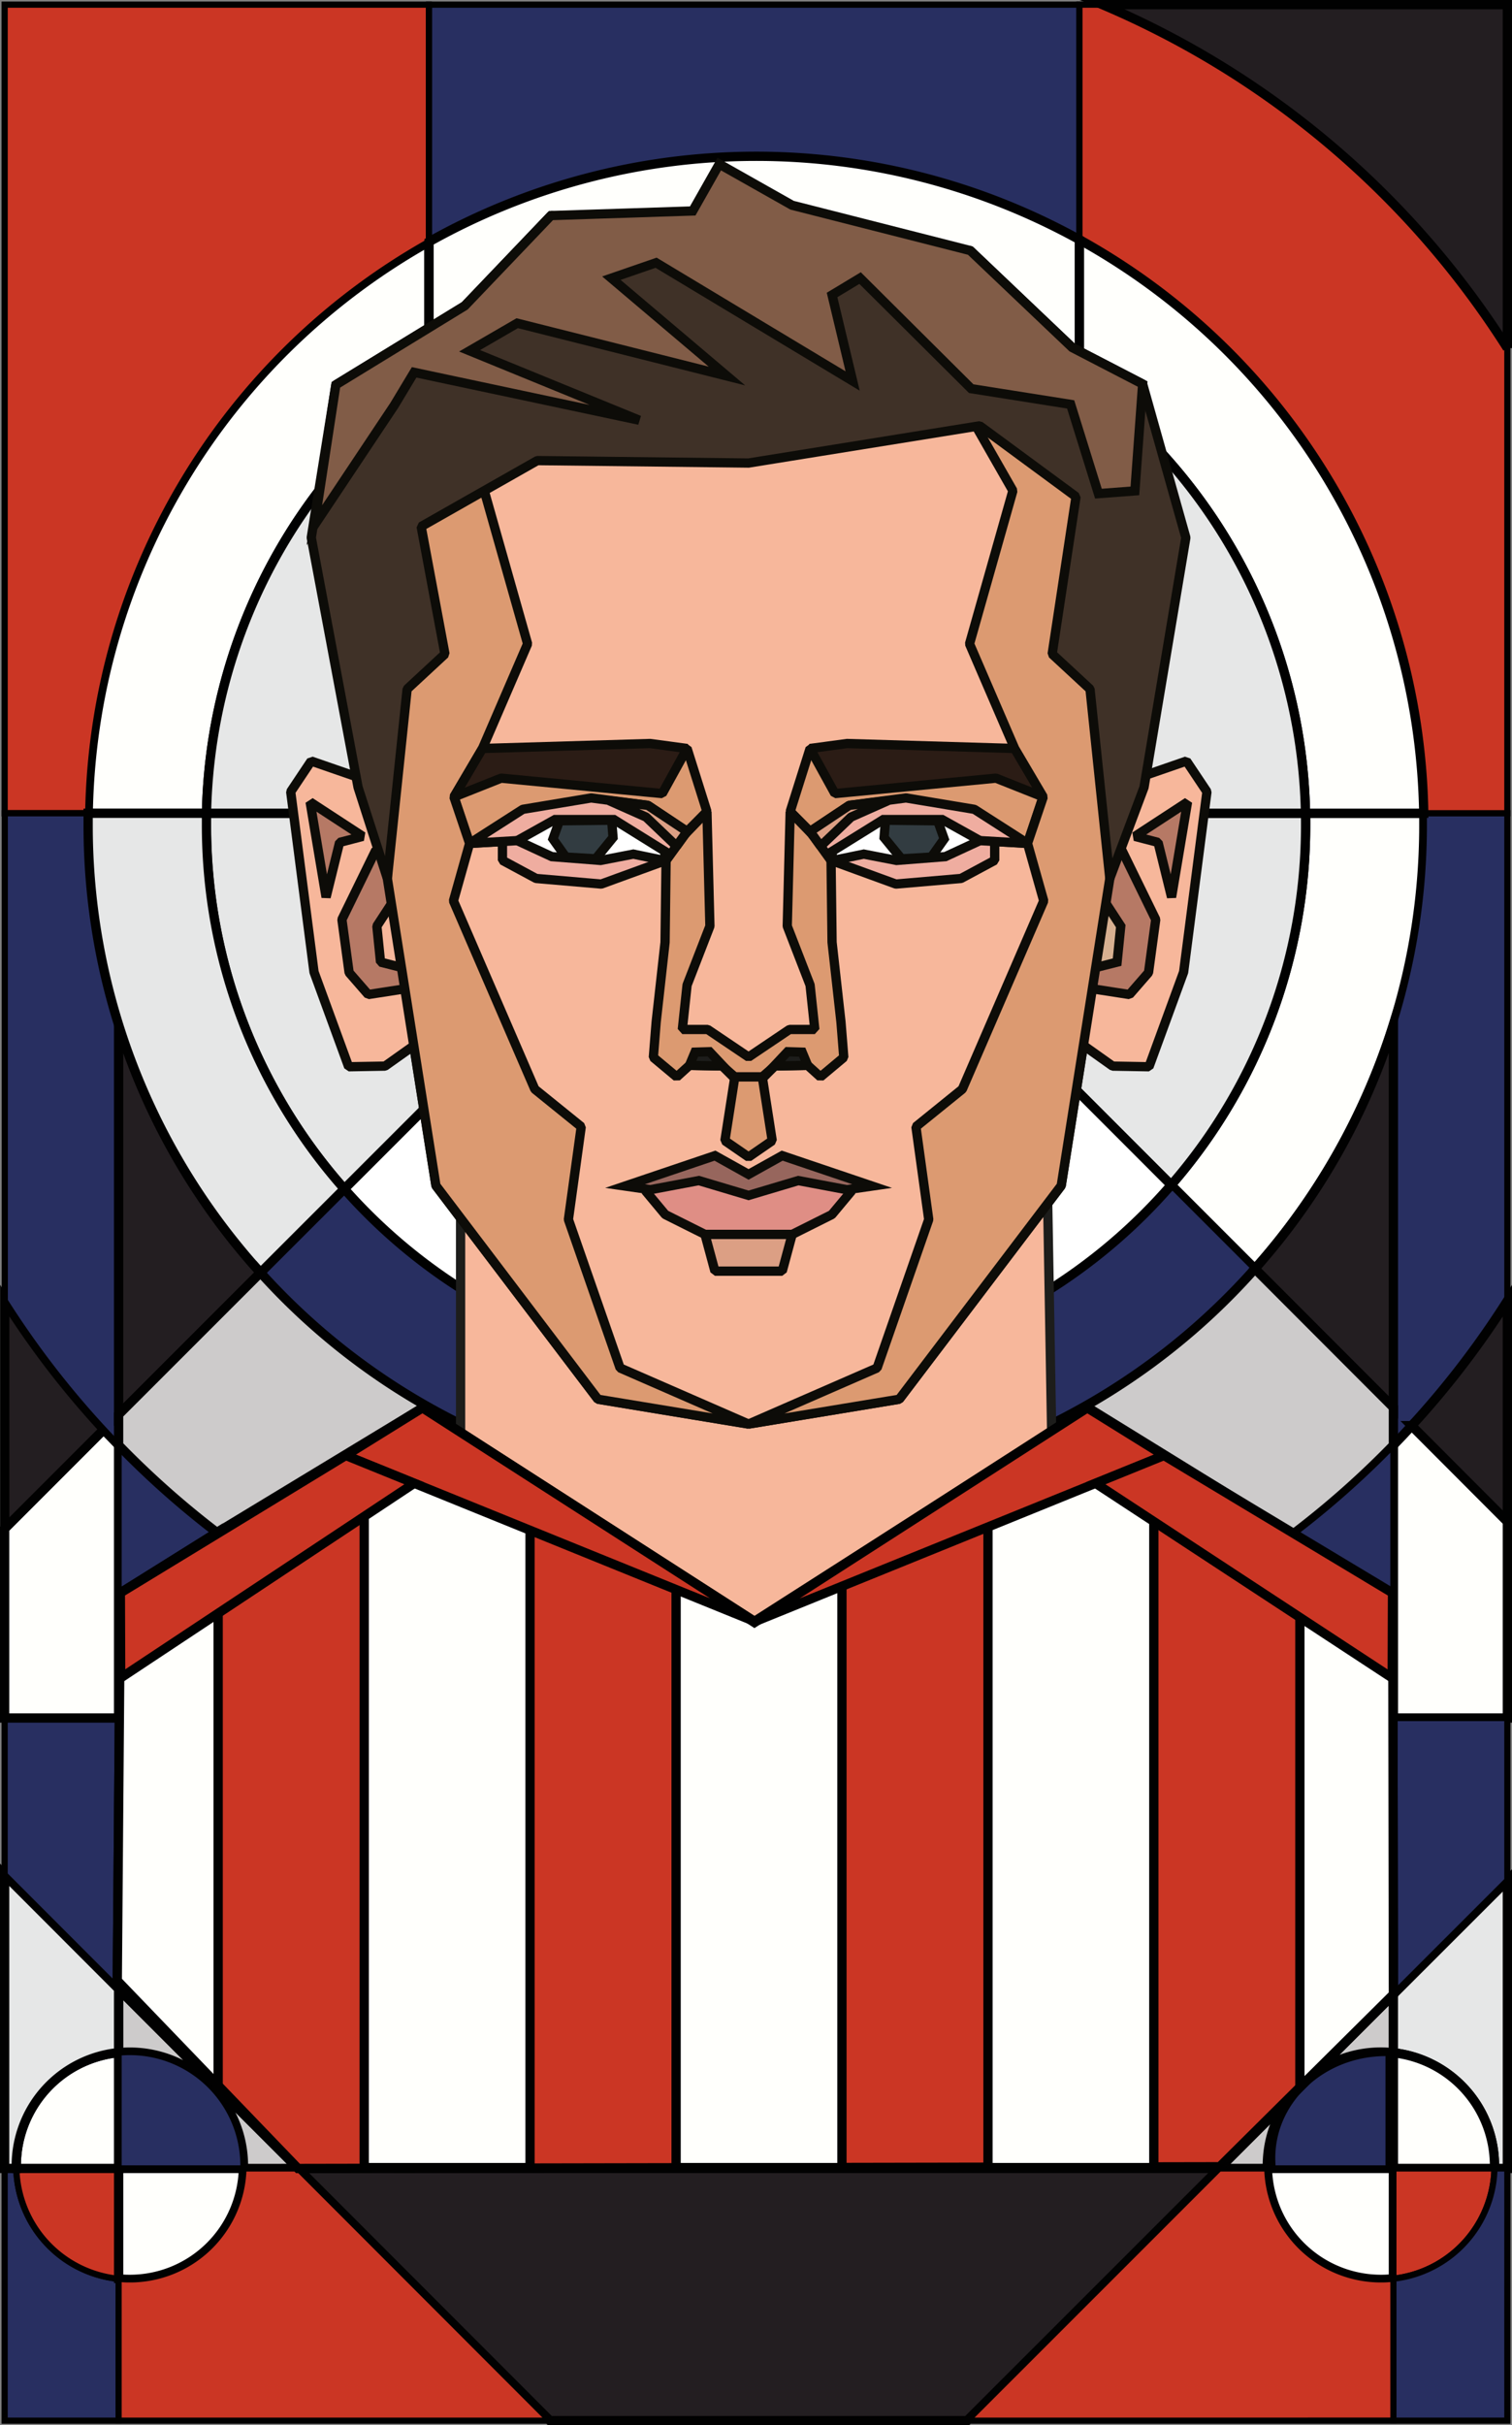
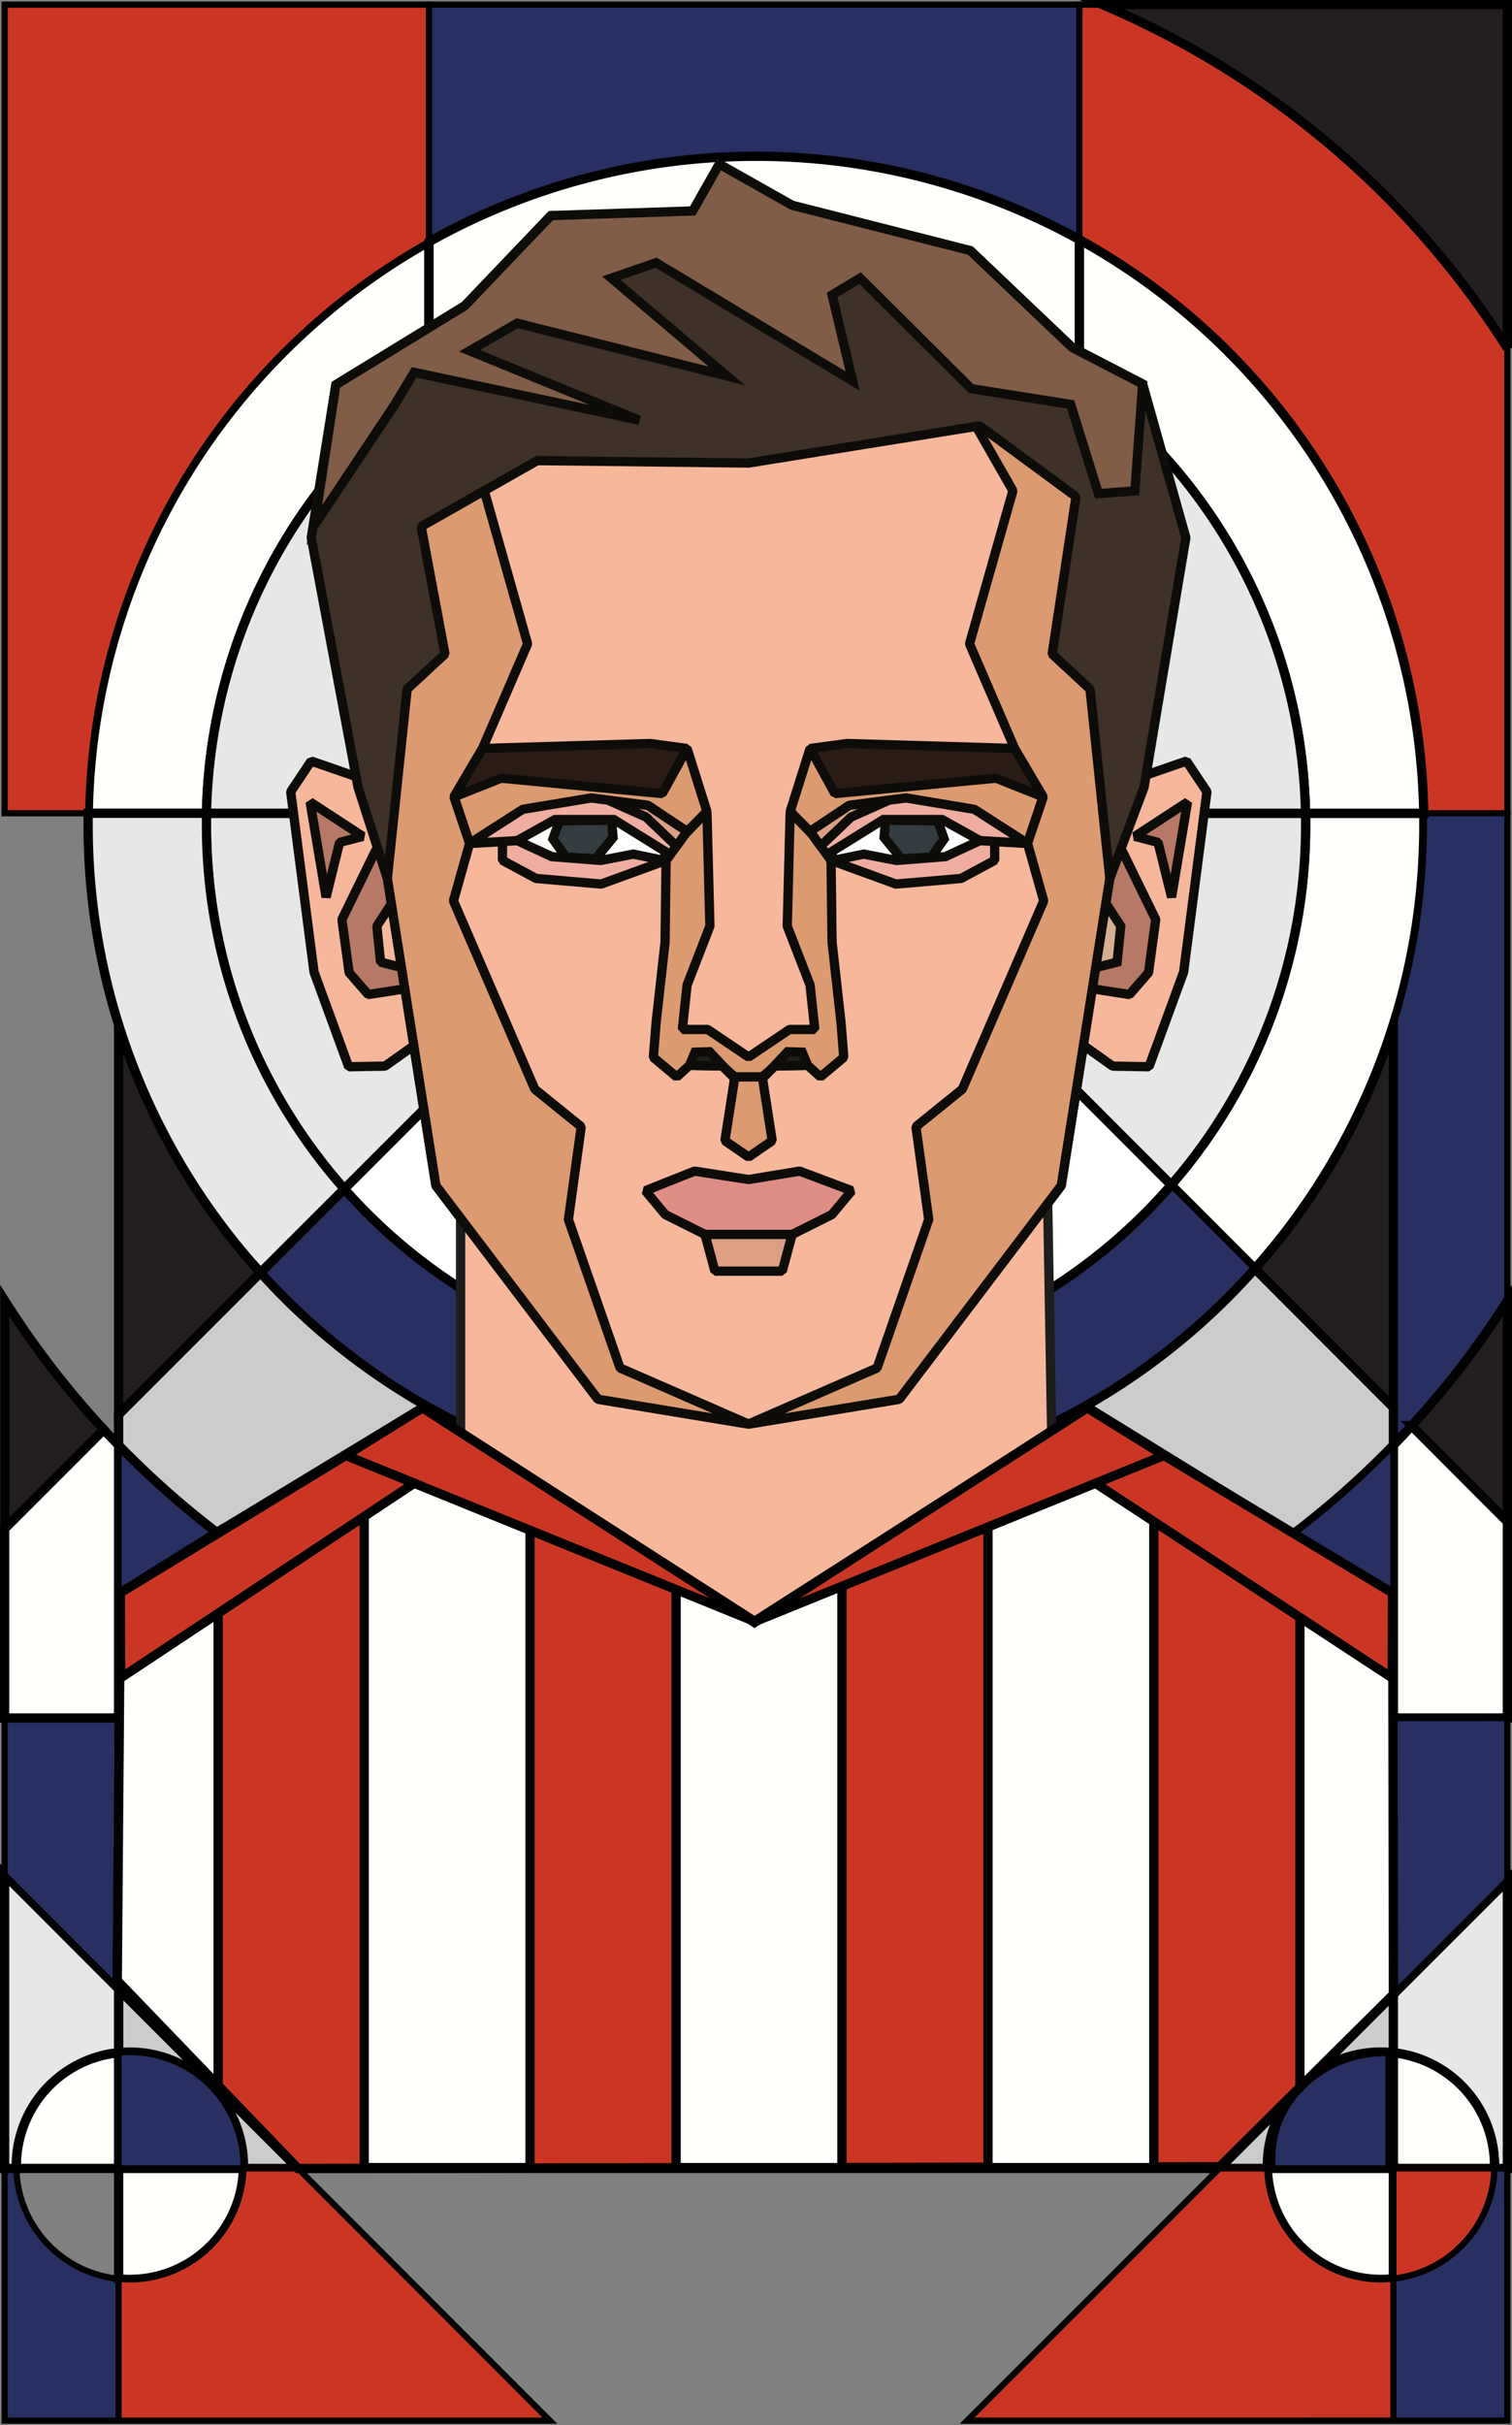
<svg xmlns="http://www.w3.org/2000/svg" viewBox="0 0 488.91 783.72">
  <rect x="0" y="0" width="488.91" height="783.72" fill="#808080" stroke="none" />
  <defs>
    <style>.cls-1{fill:none;}.cls-1,.cls-10,.cls-2,.cls-3,.cls-4,.cls-5,.cls-6,.cls-7,.cls-8{stroke:#010101;}.cls-1,.cls-10,.cls-14,.cls-18,.cls-19,.cls-2,.cls-21,.cls-22,.cls-24,.cls-3,.cls-4,.cls-5,.cls-6,.cls-7,.cls-8{stroke-miterlimit:10;}.cls-1,.cls-10,.cls-11,.cls-12,.cls-13,.cls-14,.cls-15,.cls-16,.cls-17,.cls-18,.cls-19,.cls-2,.cls-20,.cls-21,.cls-22,.cls-23,.cls-24,.cls-3,.cls-6,.cls-7,.cls-8,.cls-9{stroke-width:3px;}.cls-2{fill:#fffffc;}.cls-3{fill:#cdcbcb;}.cls-4{fill:#282f61;}.cls-4,.cls-5{stroke-width:2px;}.cls-10,.cls-5{fill:#cb3624;}.cls-6{fill:#231e21;}.cls-7{fill:#e6e7e7;}.cls-18,.cls-8{fill:#fff;}.cls-11,.cls-9{fill:#f7b79b;}.cls-9{stroke:#1d1d1b;}.cls-11,.cls-12,.cls-13,.cls-15,.cls-16,.cls-17,.cls-20,.cls-23,.cls-9{stroke-linejoin:bevel;}.cls-11,.cls-12,.cls-13,.cls-14,.cls-15,.cls-16,.cls-17,.cls-18,.cls-19,.cls-20,.cls-21,.cls-22,.cls-23,.cls-24{stroke:#0d0c08;}.cls-12{fill:#dc9a71;}.cls-13{fill:#b67965;}.cls-14{fill:#d7b091;}.cls-15{fill:#efada0;}.cls-16{fill:#dc9f84;}.cls-17{fill:#2b1c15;}.cls-19{fill:#323c41;}.cls-20{fill:#df8e85;}.cls-21{fill:#97665d;}.cls-22{fill:#1d1d1b;}.cls-23{fill:#3f3127;}.cls-24{fill:#815c47;}</style>
  </defs>
  <title>Griezmann</title>
  <g id="Layer_2" data-name="Layer 2">
    <g id="Layer_1-2" data-name="Layer 1">
      <path class="cls-1" d="M405.77,410A215.42,215.42,0,0,1,244.46,482.4V444.18A177.38,177.38,0,0,0,378.7,382.93Z" />
-       <path class="cls-1" d="M424.77,670.24l-7.85,7.85A36.52,36.52,0,0,1,424.77,670.24Z" />
      <path class="cls-1" d="M405.77,410A215.42,215.42,0,0,1,244.46,482.4V444.18A177.38,177.38,0,0,0,378.7,382.93Z" />
      <path class="cls-1" d="M38.35,642.7l58,58H78.71c0-.29,0-.59,0-.88A36.72,36.72,0,0,0,42,663.11c-1.22,0-2.44.06-3.64.18Z" />
      <path class="cls-1" d="M394.27,700.72l22.65-22.63a36.59,36.59,0,0,0-7.14,21.75c0,.29,0,.59,0,.88Z" />
      <path class="cls-1" d="M424.77,670.24l-7.85,7.85A36.52,36.52,0,0,1,424.77,670.24Z" />
      <path class="cls-1" d="M450.56,644.46v18.88a33.72,33.72,0,0,0-4-.23,36.61,36.61,0,0,0-21.73,7.11Z" />
      <path class="cls-1" d="M405.77,410A215.42,215.42,0,0,1,244.46,482.4V444.18A177.38,177.38,0,0,0,378.7,382.93Z" />
      <path class="cls-1" d="M38.35,642.7l58,58H78.71c0-.29,0-.59,0-.88A36.72,36.72,0,0,0,42,663.11c-1.22,0-2.44.06-3.64.18Z" />
      <path class="cls-1" d="M394.27,700.72l22.65-22.63a36.59,36.59,0,0,0-7.14,21.75c0,.29,0,.59,0,.88Z" />
      <path class="cls-1" d="M424.77,670.24l-7.85,7.85A36.52,36.52,0,0,1,424.77,670.24Z" />
      <path class="cls-1" d="M450.56,644.46v18.88a33.72,33.72,0,0,0-4-.23,36.61,36.61,0,0,0-21.73,7.11Z" />
      <path class="cls-2" d="M460.4,266.45A215.08,215.08,0,0,1,405.77,410L378.7,382.93a177.08,177.08,0,0,0,43.48-116.48c0-1.21,0-2.44,0-3.65h38.23C460.39,264,460.4,265.24,460.4,266.45Z" />
      <path class="cls-3" d="M424.79,670.22a36.61,36.61,0,0,1,21.73-7.11,33.72,33.72,0,0,1,4,.23V644.46Zm-7.87,7.87,7.85-7.85A36.52,36.52,0,0,0,416.92,678.09Zm0,0-22.65,22.63h15.52c0-.29,0-.59,0-.88A36.59,36.59,0,0,1,416.92,678.09ZM96.35,700.72l-58-58v20.59c1.2-.12,2.42-.18,3.64-.18a36.72,36.72,0,0,1,36.73,36.73c0,.29,0,.59,0,.88Z" />
      <path class="cls-4" d="M487.41,262.8V420.36a287.61,287.61,0,0,1-30.94,40.38q-2.91,3.19-5.91,6.26V331.09a216,216,0,0,0,9.84-64.64c0-1.21,0-2.44,0-3.65Z" />
      <path class="cls-4" d="M405.77,410A215.42,215.42,0,0,1,244.46,482.4V444.18A177.38,177.38,0,0,0,378.7,382.93Z" />
      <path class="cls-2" d="M138.68,78.14v45.49A177.46,177.46,0,0,0,66.77,262.8H28.53A215.86,215.86,0,0,1,138.68,78.14Z" />
      <path class="cls-5" d="M487.41,112.54V262.8h-27A215.88,215.88,0,0,0,349,77.43V1.5h7.52A288.59,288.59,0,0,1,487.41,112.54Z" />
      <path class="cls-6" d="M487.41,1.5v111A288.59,288.59,0,0,0,356.47,1.5Z" />
      <path class="cls-5" d="M138.68,1.5V78.14A215.86,215.86,0,0,0,28.53,262.8H1.5V1.5Z" />
      <path class="cls-2" d="M450.56,555.17v89.29l-25.77,25.76,0,0a36.52,36.52,0,0,0-7.85,7.85l-22.65,22.63H96.35l-58-58V555.17Z" />
      <path class="cls-7" d="M487.41,607.64v93.08h-4.17c0-.29,0-.59,0-.88a36.72,36.72,0,0,0-32.69-36.5V644.46Z" />
      <path class="cls-2" d="M483.25,699.84c0,.29,0,.59,0,.88H450.56V663.34A36.72,36.72,0,0,1,483.25,699.84Z" />
      <path class="cls-2" d="M450.56,700.72v35.62a33.72,33.72,0,0,1-4,.23,36.73,36.73,0,0,1-36.73-35.85Z" />
      <path class="cls-5" d="M483.24,700.72a36.72,36.72,0,0,1-32.68,35.62V700.72Z" />
      <path class="cls-4" d="M487.41,700.72v81.5H450.56V736.34a36.72,36.72,0,0,0,32.68-35.62Z" />
-       <polygon class="cls-6" points="394.27 700.72 312.73 782.22 177.81 782.22 96.35 700.72 394.27 700.72" />
      <path class="cls-4" d="M38.35,736.39v45.83H1.5v-81.5H5.28A36.73,36.73,0,0,0,38.35,736.39Z" />
-       <path class="cls-5" d="M38.35,700.72v35.67A36.73,36.73,0,0,1,5.28,700.72Z" />
      <path class="cls-2" d="M78.71,700.72A36.72,36.72,0,0,1,42,736.57a33.86,33.86,0,0,1-3.64-.18V700.72Z" />
      <path class="cls-2" d="M38.35,663.29v37.43H5.28c0-.29,0-.59,0-.88A36.73,36.73,0,0,1,38.35,663.29Z" />
      <path class="cls-7" d="M38.35,642.7v20.59A36.73,36.73,0,0,0,5.26,699.84c0,.29,0,.59,0,.88H1.5v-94.9Z" />
      <polygon class="cls-4" points="38.35 555.17 38.35 642.7 1.5 605.82 1.5 555.17 38.35 555.17" />
      <path class="cls-2" d="M38.35,467v88.17H1.5V494l32-32C35.12,463.64,36.73,465.33,38.35,467Z" />
      <path class="cls-6" d="M33.54,461.93l-32,32v-73.6A287.45,287.45,0,0,0,33.54,461.93Z" />
-       <path class="cls-4" d="M38.35,331.13V467c-1.62-1.67-3.23-3.36-4.81-5.07a287.45,287.45,0,0,1-32-41.57V262.8h27c0,1.21,0,2.44,0,3.65A215.89,215.89,0,0,0,38.35,331.13Z" />
      <path class="cls-6" d="M84.24,411.25,38.35,457.12v-126A215.5,215.5,0,0,0,84.24,411.25Z" />
      <path class="cls-4" d="M244.46,444.18V482.4A215.45,215.45,0,0,1,84.24,411.25l27.09-27.07A177.23,177.23,0,0,0,244.46,444.18Z" />
      <path class="cls-2" d="M460.37,262.8H422.14A177.44,177.44,0,0,0,349,122.69V77.43A215.88,215.88,0,0,1,460.37,262.8Z" />
      <path class="cls-4" d="M349,1.5V77.43a216.21,216.21,0,0,0-210.27.71V1.5Z" />
      <path class="cls-7" d="M422.18,266.45A177.08,177.08,0,0,1,378.7,382.93L258.62,262.8H422.14C422.17,264,422.18,265.24,422.18,266.45Z" />
      <path class="cls-8" d="M378.7,382.93a177.71,177.71,0,0,1-267.37,1.25L232.77,262.8h25.85Z" />
      <path class="cls-7" d="M232.77,262.8,111.33,384.18a177,177,0,0,1-44.6-117.73c0-1.21,0-2.44,0-3.65Z" />
      <path class="cls-2" d="M487.41,491.7v63.47H450.56V467q3-3.08,5.91-6.26Z" />
      <path class="cls-6" d="M487.41,420.36V491.7l-30.94-31A287.61,287.61,0,0,0,487.41,420.36Z" />
      <path class="cls-6" d="M450.56,331.09V454.83L405.77,410A215.55,215.55,0,0,0,450.56,331.09Z" />
      <path class="cls-3" d="M450.56,454.83V467a286.73,286.73,0,0,1-206.1,87V482.4A215.42,215.42,0,0,0,405.77,410Z" />
      <path class="cls-4" d="M450.56,467v88.17H244.46V554A286.73,286.73,0,0,0,450.56,467Z" />
      <path class="cls-4" d="M244.46,554v1.15H38.35V467A286.7,286.7,0,0,0,244.46,554Z" />
      <path class="cls-7" d="M111.33,384.18,84.24,411.25A215.07,215.07,0,0,1,28.5,266.45c0-1.21,0-2.44,0-3.65H66.77c0,1.21,0,2.44,0,3.65A177,177,0,0,0,111.33,384.18Z" />
      <path class="cls-4" d="M78.72,699.84c0,.29,0,.59,0,.88H38.35V663.29c1.2-.12,2.42-.18,3.64-.18A36.72,36.72,0,0,1,78.72,699.84Z" />
      <path class="cls-4" d="M448.1,663.42H449v37.29H411.55a28.86,28.86,0,0,1-.18-3.36C411.37,678.61,427.81,663.42,448.1,663.42Z" />
      <path class="cls-5" d="M177.8,782.22H38.35V736.39a33.86,33.86,0,0,0,3.64.18,36.72,36.72,0,0,0,36.72-35.85H96.35Z" />
      <path class="cls-7" d="M422.14,262.8H66.77a177.72,177.72,0,0,1,355.37,0Z" />
      <path class="cls-3" d="M244.46,482.4V554A286.7,286.7,0,0,1,38.35,467v-9.88l45.89-45.87A215.45,215.45,0,0,0,244.46,482.4Z" />
      <path class="cls-5" d="M450.56,736.34v45.88H312.73l81.54-81.5h15.52a36.73,36.73,0,0,0,36.73,35.85A33.72,33.72,0,0,0,450.56,736.34Z" />
      <polygon class="cls-4" points="487.41 555.17 487.41 607.64 450.56 644.46 450.56 555.17 487.41 555.17" />
      <polygon class="cls-9" points="148.93 366.98 148.93 493.96 244.46 554.02 340.4 482.64 337.97 342.18 148.93 366.98" />
      <polygon class="cls-10" points="450.56 644.47 420.32 674.47 394.41 700.17 96.35 700.73 70.54 673.92 38.36 640.49 37.92 640.4 38.92 514.74 70.54 494.98 117.77 466.37 120.08 464.97 136.62 454.95 152.21 464.97 171.39 477.3 218.62 507.66 243.95 523.94 272.24 505.87 319.47 475.69 336.25 464.97 351.93 454.95 368.18 464.97 373.09 468 420.32 497.13 450.35 515.65 450.56 644.47" />
      <path class="cls-2" d="M349,77.43v45.26a177.74,177.74,0,0,0-210.27.94V78.14A216.21,216.21,0,0,1,349,77.43Z" />
      <polygon class="cls-2" points="70.54 494.98 70.54 673.92 38.36 640.49 37.92 640.4 38.92 514.74 70.54 494.98" />
      <polyline class="cls-2" points="152.21 473.43 120.08 473.43 117.77 473.43 117.77 474.79 117.77 700.45 171.39 700.45 171.39 485.4" />
      <polygon class="cls-2" points="272.24 506.12 272.24 700.45 218.62 700.45 218.62 507.92 243.95 524.33 272.24 506.12" />
      <polygon class="cls-2" points="373.09 473.43 373.09 700.45 319.47 700.45 319.47 483.84 336.25 473.43 373.09 473.43" />
      <polygon class="cls-2" points="450.56 644.47 420.32 674.47 420.32 497.13 450.35 515.65 450.56 644.47" />
      <polygon class="cls-10" points="243.95 523.94 133.94 479.31 111.81 470.33 136.61 454.94 243.95 523.94" />
      <polygon class="cls-10" points="39.02 542.21 133.94 479.31 111.81 470.33 38.92 514.73 39.02 542.21" />
      <polygon class="cls-10" points="244.24 523.95 354.25 479.32 376.38 470.34 351.58 454.95 244.24 523.95" />
      <polygon class="cls-10" points="450.17 542.23 354.25 479.32 376.38 470.34 450.27 514.74 450.17 542.23" />
      <polygon class="cls-11" points="357.9 148.81 321.64 125.59 242.05 134.35 126.21 148.81 125.25 283.87 140.96 383.13 193.34 452.15 242.05 460.18 290.77 452.15 343.15 383.13 358.86 283.87 357.9 148.81" />
      <polygon class="cls-12" points="261.94 241.87 255.51 262.26 261.94 268.69 332.25 272.54 342.49 241.87 261.94 241.87" />
      <polygon class="cls-12" points="228.59 262.26 222.17 241.87 141.62 241.87 151.85 272.54 222.17 268.69 228.59 262.26" />
      <polygon class="cls-12" points="269.05 304.49 268.7 275.92 255.51 262.26 254.56 299.28 261.94 318.31 263.47 332.67 255.28 332.67 242.05 341.58 228.83 332.67 220.63 332.67 222.17 318.31 229.55 299.28 228.59 262.26 215.4 275.92 215.05 304.49 212.17 330.27 211.26 341.69 218.82 348 222.95 344.26 233.56 344.47 237.61 348 242.05 348 246.49 348 250.54 344.47 261.15 344.26 265.29 348 272.84 341.69 271.93 330.27 269.05 304.49" />
      <polygon class="cls-11" points="383.65 245.93 360.01 254.1 355.47 286.89 346.2 334.88 359.77 344.51 371.53 344.72 382.73 314.11 390.27 255.84 383.65 245.93" />
      <polygon class="cls-13" points="351.14 319.2 365.21 321.38 371.38 314.29 373.71 297.13 362.77 274.75 346.2 273.78 351.14 319.2" />
      <polygon class="cls-13" points="366.97 270.27 374.46 272.22 378.83 289.92 383.99 259.16 366.97 270.27" />
      <polygon class="cls-14" points="361.22 310.91 351.21 313.44 356.07 289.56 362.4 299.27 361.22 310.91" />
      <polygon class="cls-11" points="100.62 245.93 124.25 254.1 128.79 286.89 138.07 334.88 124.5 344.51 112.74 344.72 101.54 314.11 94 255.84 100.62 245.93" />
      <polygon class="cls-13" points="133.12 319.2 119.06 321.38 112.89 314.29 110.56 297.13 121.5 274.75 138.07 273.78 133.12 319.2" />
      <polygon class="cls-13" points="117.3 270.27 109.81 272.22 105.44 289.92 100.28 259.16 117.3 270.27" />
      <polygon class="cls-11" points="123.05 310.91 133.06 313.44 128.2 289.56 121.86 299.27 123.05 310.91" />
      <polygon class="cls-15" points="268.67 278.02 289.68 285.68 310.76 283.87 321.64 278.02 321.64 267.93 268.67 267.93 268.67 278.02" />
      <polygon class="cls-15" points="215.43 278.02 194.42 285.68 173.34 283.87 162.47 278.02 162.47 267.93 215.43 267.93 215.43 278.02" />
      <polygon class="cls-15" points="274.61 260.25 292.95 257.85 315.06 261.53 332.25 272.54 316.86 271.64 275.63 275.14 268.67 278.02 261.94 268.69 274.61 260.25" />
      <polygon class="cls-15" points="209.49 260.25 191.15 257.85 169.04 261.53 151.85 272.54 167.25 271.64 208.47 275.14 215.43 278.02 222.17 268.69 209.49 260.25" />
      <polygon class="cls-16" points="287.18 258.71 275.18 264.04 265.36 273.42 261.94 268.69 274.61 260.25 287.18 258.71" />
      <polygon class="cls-17" points="328.09 241.87 273.9 240.26 261.94 241.87 269.97 256.44 322.05 251.46 337.33 257.53 328.09 241.87" />
      <polygon class="cls-18" points="304.64 264.83 285.62 264.83 269.05 275.12 269.21 278.08 279.31 276 289.9 278.05 305.67 276.82 316.86 271.64 304.64 264.83" />
      <polygon class="cls-19" points="291.51 277.53 301.15 276.95 305.3 271.1 303.21 265.24 286.32 265.05 285.87 270.64 291.51 277.53" />
      <polygon class="cls-20" points="275.42 384.77 258.55 378.44 242.05 381.16 224.58 378.44 208.69 384.77 215.11 392.48 227.96 398.9 256.15 398.9 268.99 392.48 275.42 384.77" />
-       <polygon class="cls-21" points="252.92 373.44 242.05 379.5 231.19 373.44 202.11 383.27 210.29 384.45 225.98 381.5 242.05 386.29 258.13 381.5 273.81 384.45 282 383.27 252.92 373.44" />
      <polygon class="cls-16" points="196.93 258.71 208.92 264.04 218.75 273.42 222.17 268.69 209.49 260.25 196.93 258.71" />
      <polygon class="cls-12" points="249.7 368.62 242.05 373.89 234.4 368.62 237.61 348 246.49 348 249.7 368.62" />
      <polygon class="cls-12" points="357.9 148.81 306.33 121.51 327.52 158.57 313.5 208.06 328.09 241.87 337.33 257.53 332.25 272.54 337.49 291.12 311.17 351.96 296.17 364.09 300.31 394.08 283.61 442.05 242.05 460.18 290.77 452.15 343.15 383.13 358.86 283.87 357.9 148.81" />
      <polygon class="cls-12" points="183.8 394.08 187.94 364.09 172.93 351.96 146.62 291.12 151.85 272.54 146.78 257.53 156.01 241.87 170.6 208.06 156.58 158.57 126.21 148.81 125.25 283.87 140.96 383.13 193.34 452.15 242.05 460.18 200.5 442.05 183.8 394.08" />
      <polygon class="cls-17" points="156.01 241.87 210.21 240.26 222.17 241.87 214.14 256.44 162.05 251.46 146.78 257.53 156.01 241.87" />
      <polygon class="cls-18" points="179.46 264.83 198.49 264.83 215.05 275.12 214.89 278.08 204.79 276 194.2 278.05 178.43 276.82 167.25 271.64 179.46 264.83" />
      <polygon class="cls-19" points="192.6 277.53 182.96 276.95 178.8 271.1 180.9 265.24 197.78 265.05 198.23 270.64 192.6 277.53" />
      <polygon class="cls-22" points="259.38 340 254.67 339.86 247.01 348 250.54 344.47 261.15 344.26 259.38 340" />
      <polygon class="cls-22" points="224.73 340 222.95 344.26 233.56 344.47 237.1 348 229.43 339.86 224.73 340" />
      <polygon class="cls-16" points="252.94 410.77 231.17 410.77 227.96 398.9 256.15 398.9 252.94 410.77" />
      <polygon class="cls-23" points="369.48 124.1 346.71 112.31 313.74 80.97 243.43 75.68 178.15 69.66 150.28 98.83 108.6 124.34 100.65 173.73 115.78 254.41 125.25 283.87 131.65 222.68 143.88 211.35 136.18 170.15 173.73 148.84 242.05 149.63 316.8 137.6 347.93 160.51 340.22 211.35 352.46 222.68 358.86 283.87 369.93 254.41 383.45 173.73 369.48 124.1" />
      <polygon class="cls-24" points="369.48 124.1 346.71 112.31 313.74 80.97 256.13 66.32 232.57 53.02 223.99 68.17 178.15 69.66 150.28 98.83 108.6 124.34 101.65 169.73 127.46 131.03 133.91 120.32 206.7 135.79 151.85 113.36 167.24 104.44 235.06 121.51 197.69 89.89 212.15 84.9 275.7 123.12 269.05 95.32 278.11 89.86 314.04 125.59 346.2 130.68 355.18 159.52 366.97 158.63 369.48 124.1" />
    </g>
  </g>
</svg>